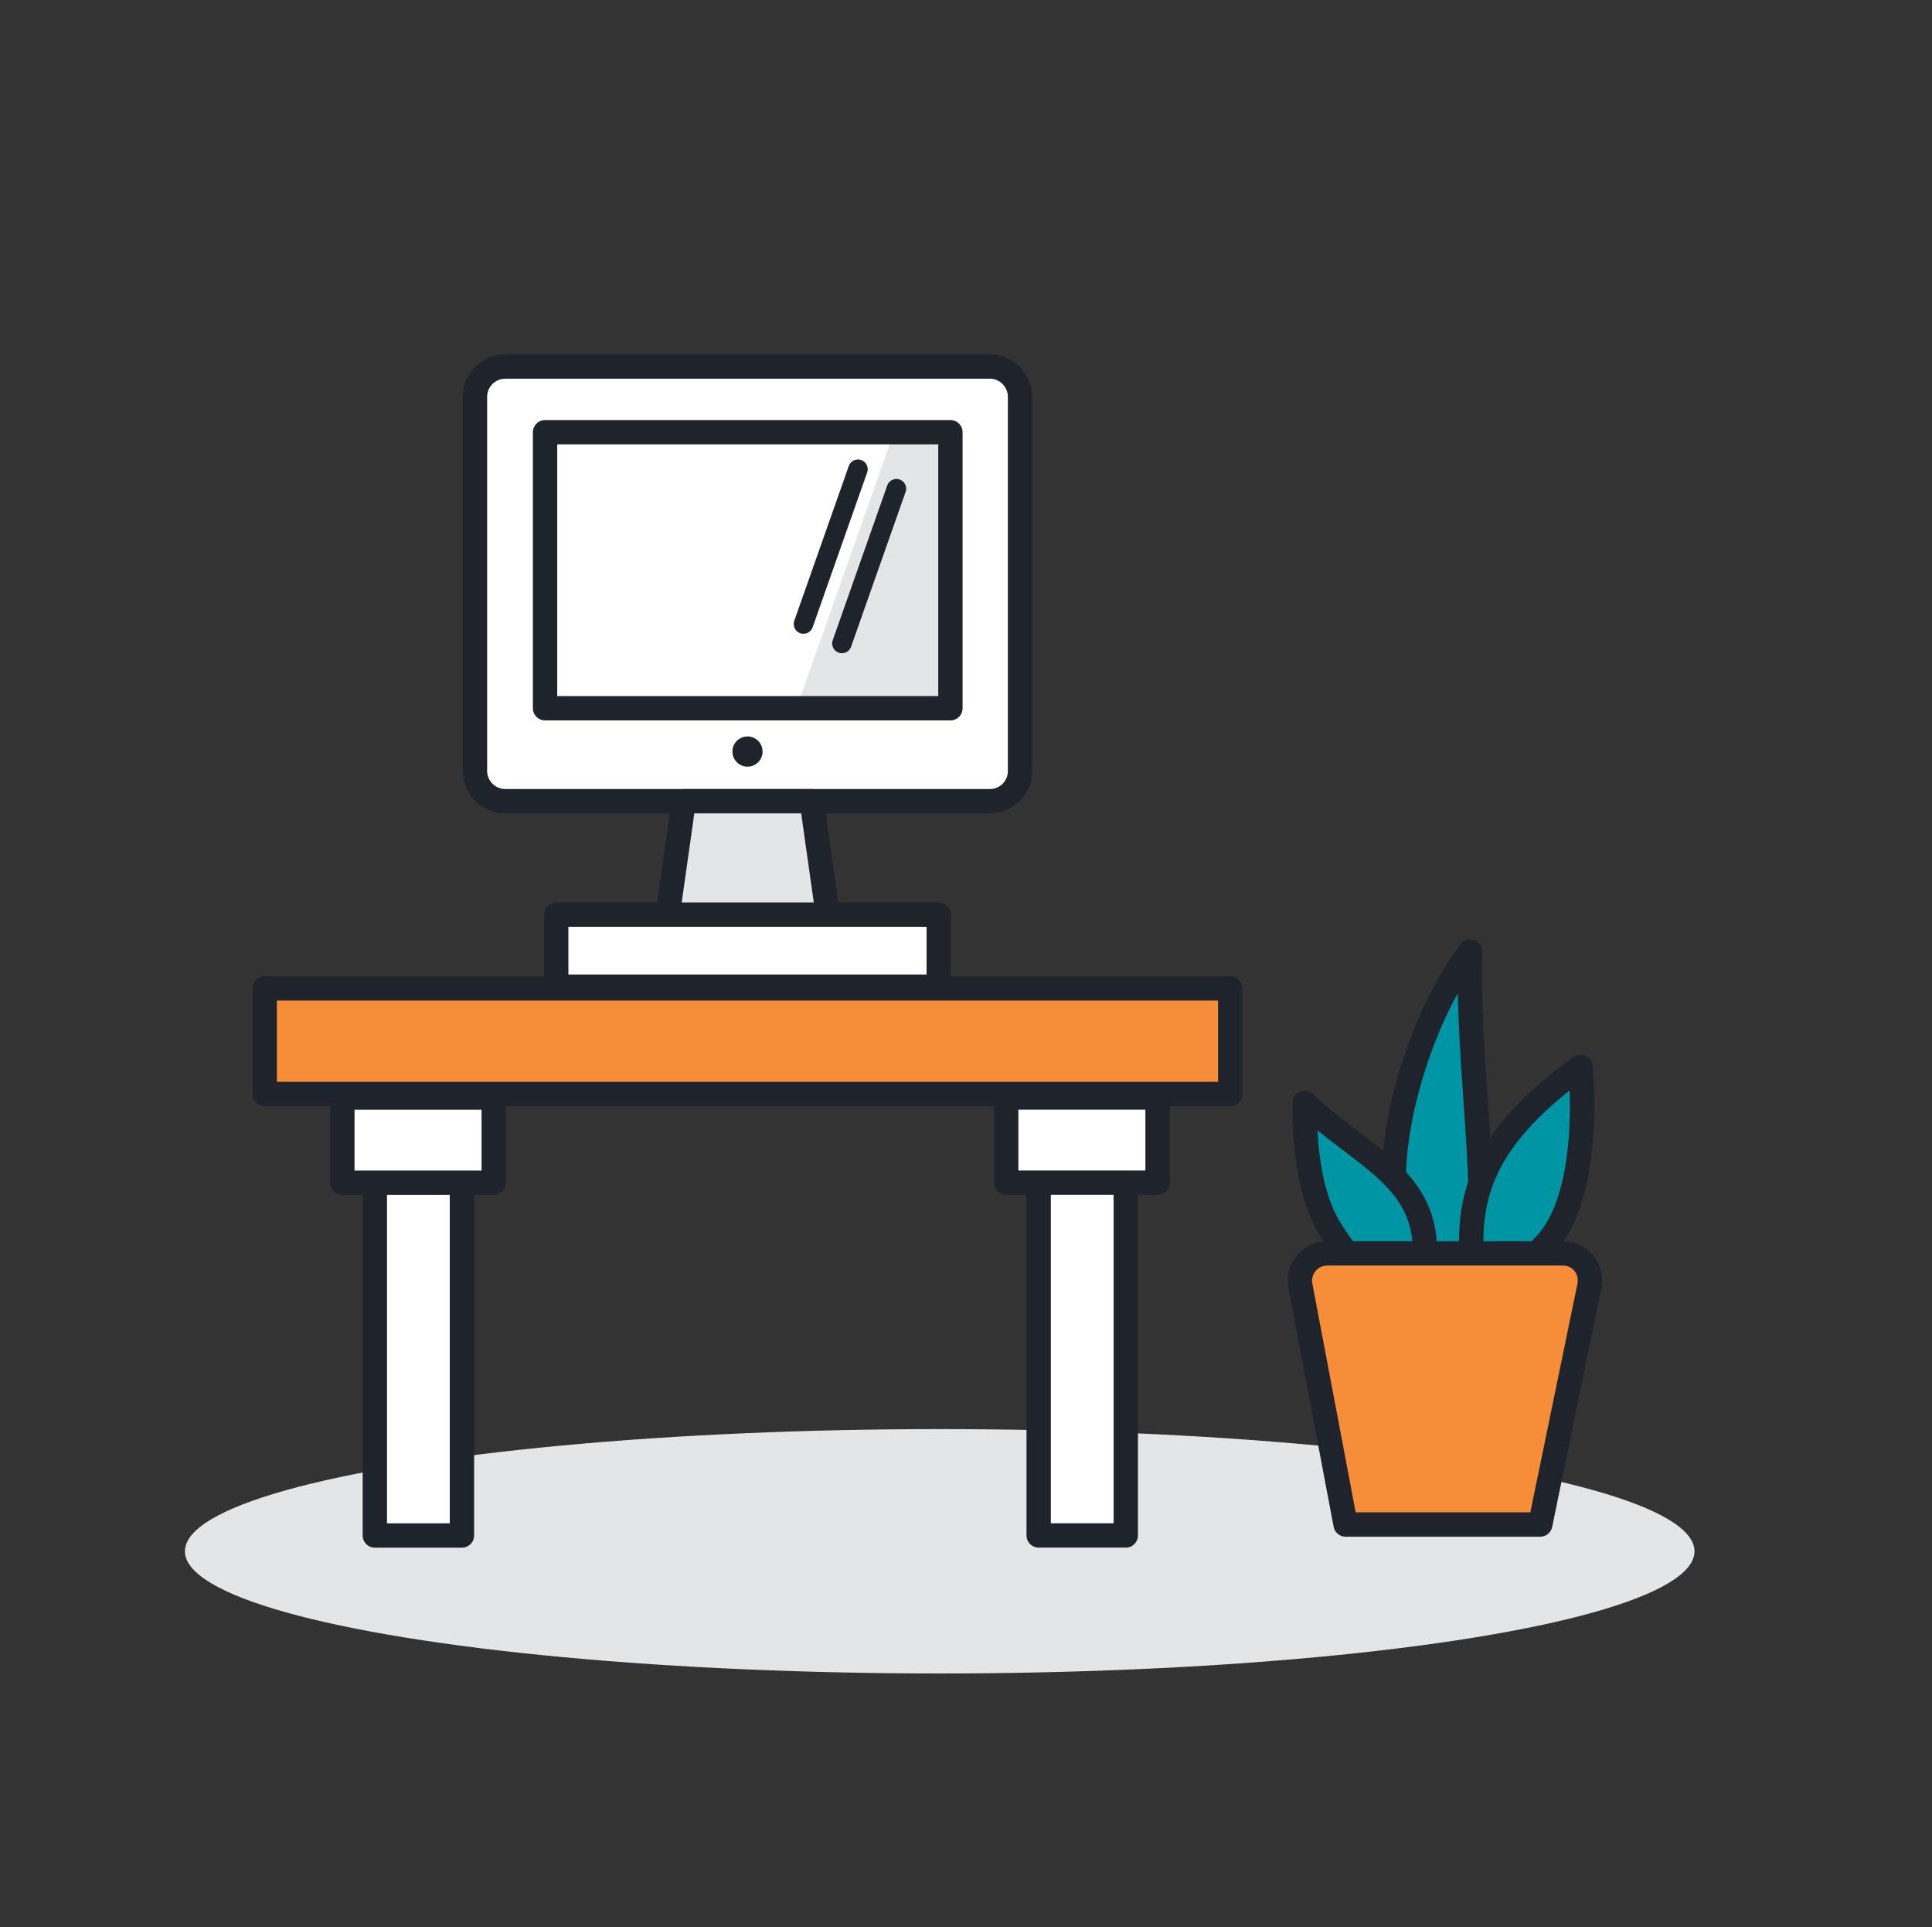
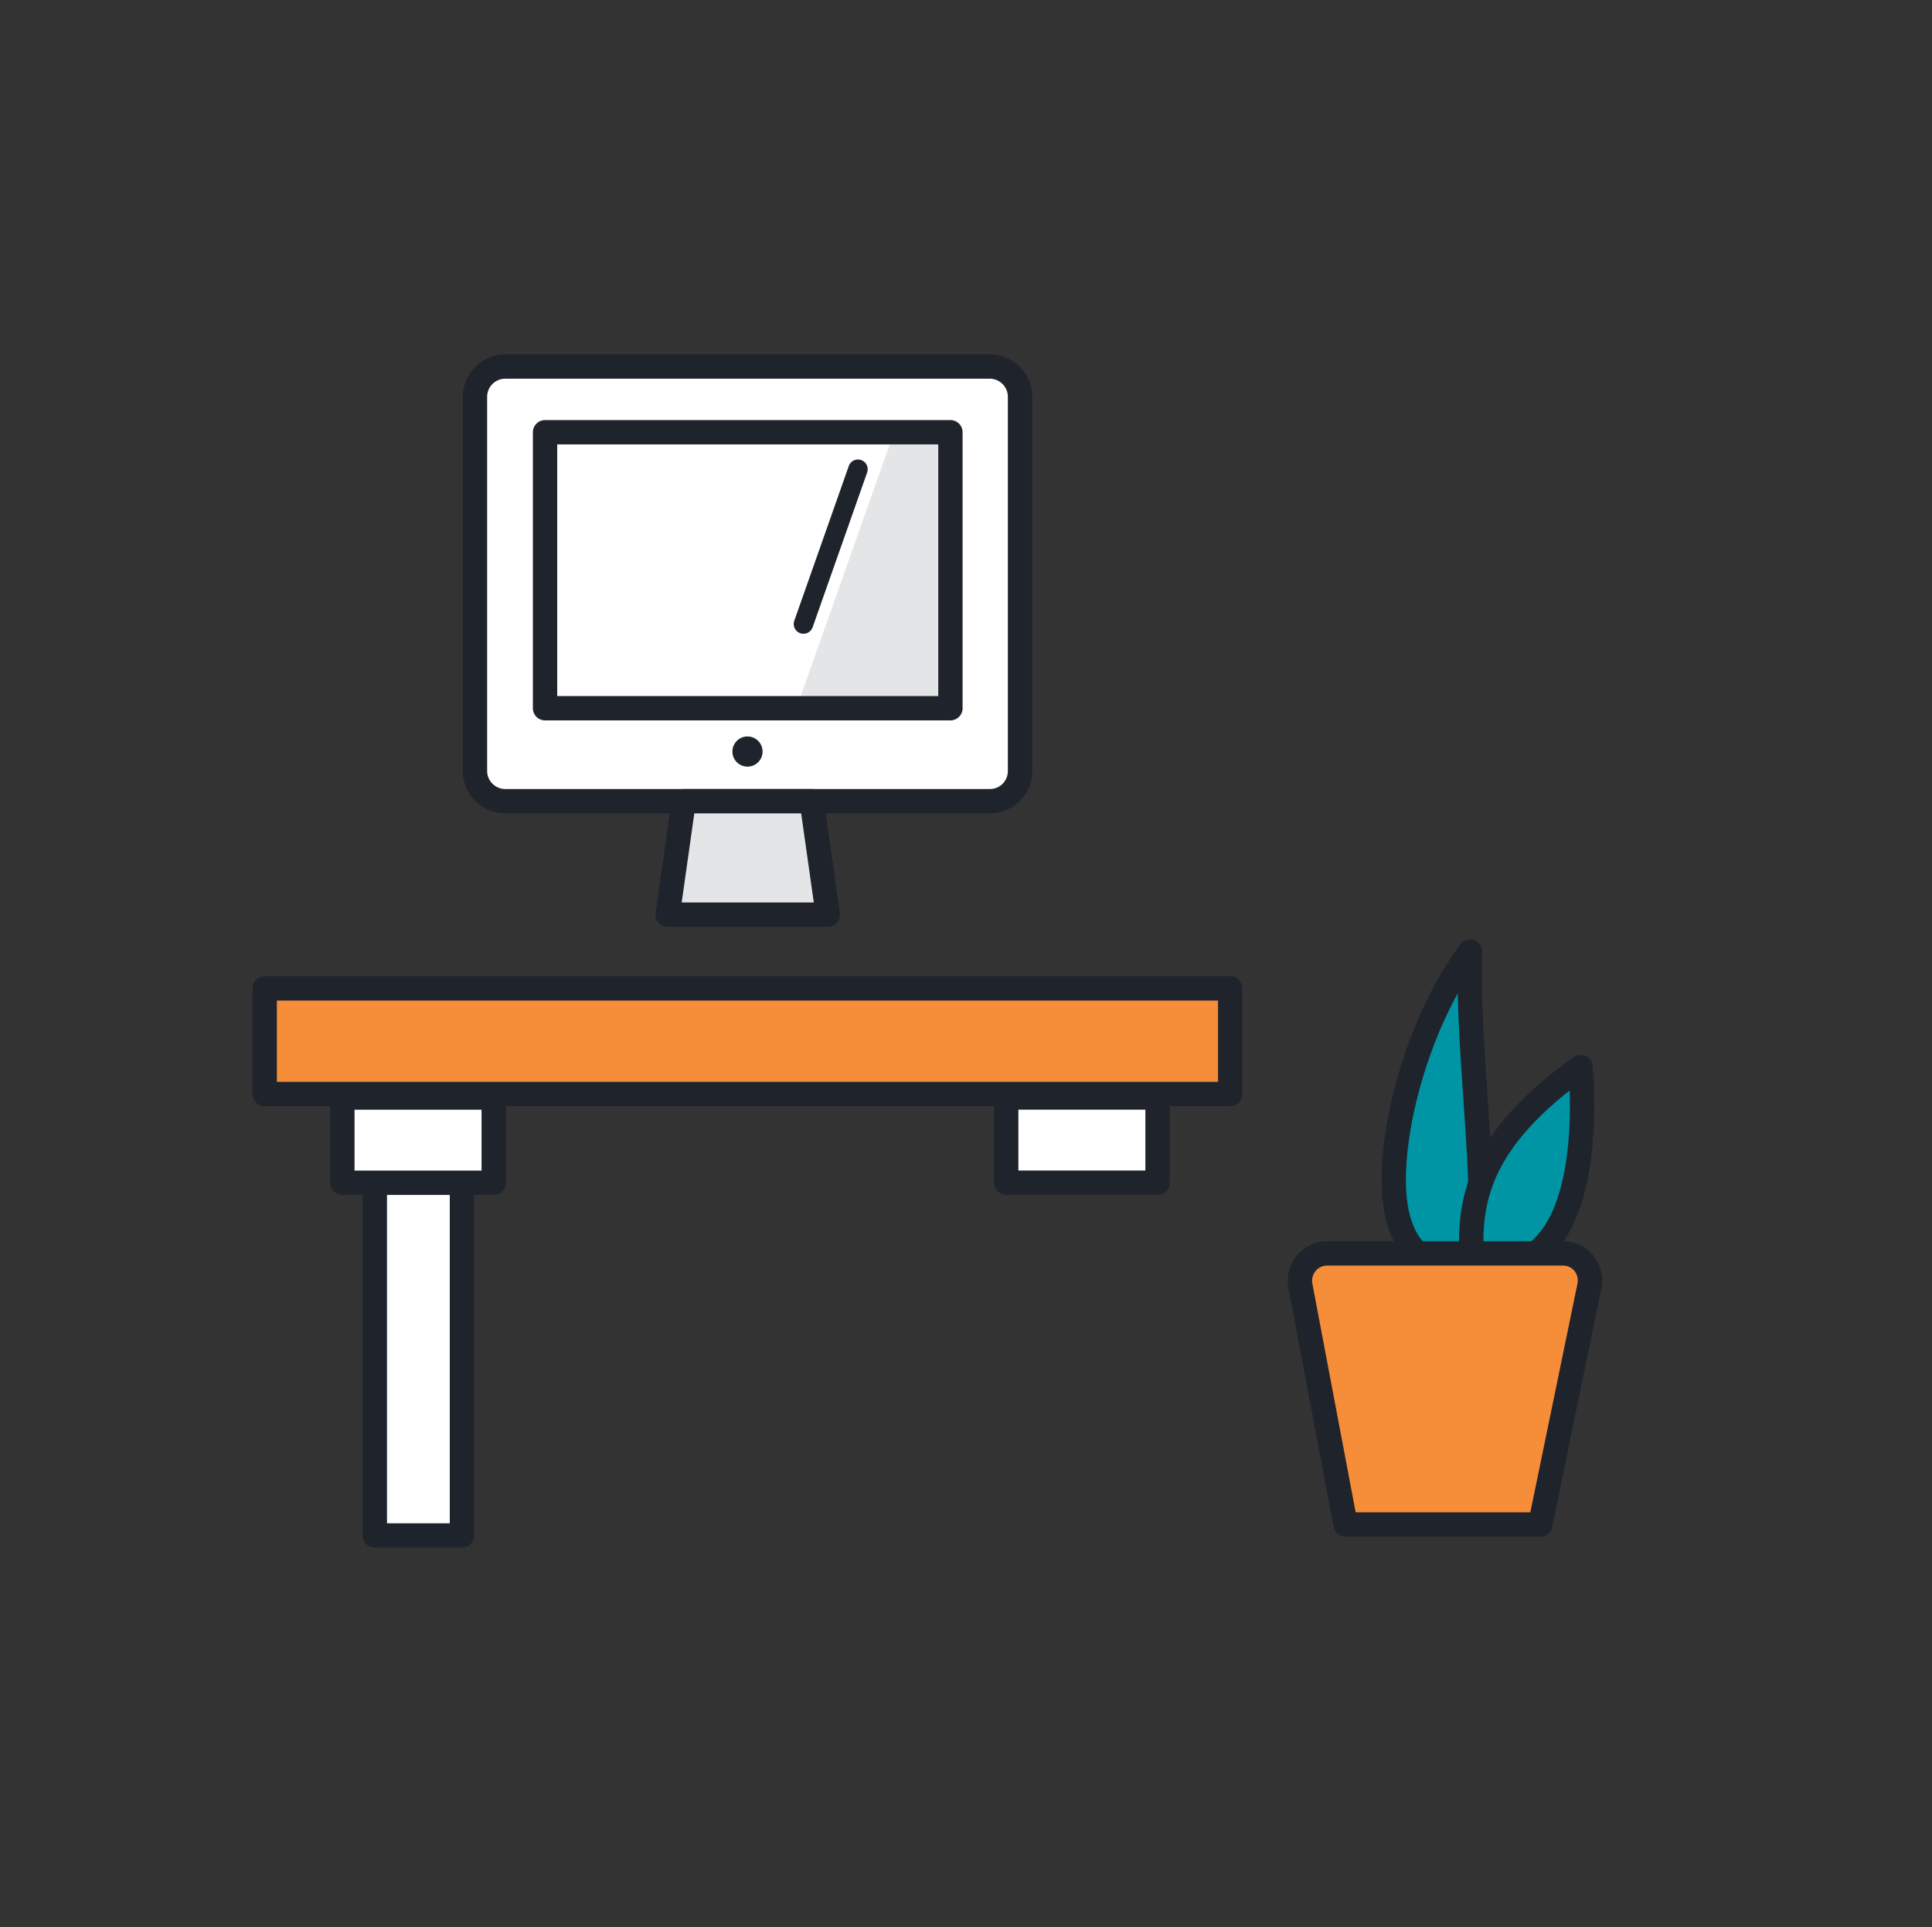
<svg xmlns="http://www.w3.org/2000/svg" version="1.1" id="Layer_1" x="0px" y="0px" viewBox="0 0 397 395.9" style="enable-background:new 0 0 397 395.9;" xml:space="preserve">
  <rect x="0" y="0" width="397" height="395.9" fill="#333333" stroke="none" />
  <style type="text/css">
	.st0{fill:#E4E5E6;}
	.st1{fill:#E2E3E4;}
	.st2{fill:#F68D39;stroke:#1E232B;stroke-width:5;stroke-linecap:round;stroke-linejoin:round;stroke-miterlimit:10;}
	.st3{fill:#E4E5E6;stroke:#1E232B;stroke-width:5;stroke-linecap:round;stroke-linejoin:round;stroke-miterlimit:10;}
	.st4{fill:none;stroke:#1E232B;stroke-width:5;stroke-linecap:round;stroke-linejoin:round;stroke-miterlimit:10;}
	.st5{fill:#FFFFFF;stroke:#1E232B;stroke-width:5;stroke-miterlimit:10;}
	.st6{fill:none;stroke:#797D82;stroke-width:5;stroke-linecap:round;stroke-miterlimit:10;}
	.st7{fill:#FFFFFF;stroke:#1E232B;stroke-width:5;stroke-linecap:round;stroke-miterlimit:10;}
	.st8{fill:#F4F4F7;stroke:#1F232C;stroke-width:5;stroke-miterlimit:10;}
	.st9{fill:#F78D39;stroke:#1F232C;stroke-width:5;stroke-miterlimit:10;}
	.st10{fill-rule:evenodd;clip-rule:evenodd;fill:#E2E3E4;}
	.st11{fill:none;stroke:#F58C39;stroke-width:19.758;stroke-linecap:round;stroke-miterlimit:10;}
	.st12{fill:#FFFFFF;}
	.st13{fill:#F58C39;}
	.st14{fill:#1F232C;}
	.st15{fill:none;stroke:#1E232B;stroke-width:4.939;stroke-linecap:round;stroke-linejoin:round;stroke-miterlimit:10;}
	.st16{fill:#3B8B94;stroke:#1E232B;stroke-width:4.939;stroke-linecap:round;stroke-linejoin:round;stroke-miterlimit:10;}
	.st17{fill:#FFFFFF;stroke:#1E232B;stroke-width:4.939;stroke-linecap:round;stroke-miterlimit:10;}
	.st18{fill:none;stroke:#1E232B;stroke-width:6;stroke-linecap:round;stroke-miterlimit:10;}
	.st19{fill:#F68D39;}
	.st20{fill:#3B8B94;}
	.st21{fill:#4F535D;}
	.st22{fill:#F78D39;stroke:#1E232B;stroke-width:4.916;stroke-linecap:round;stroke-linejoin:round;stroke-miterlimit:10;}
	.st23{fill:#797D82;}
	.st24{fill:#F3F3F3;}
	.st25{fill:none;stroke:#1E232B;stroke-width:6;stroke-miterlimit:10;}
	.st26{fill:#F68D39;stroke:#1E232B;stroke-width:6;stroke-miterlimit:10;}
	.st27{fill:#3B8B94;stroke:#1E232B;stroke-width:6;stroke-miterlimit:10;}
	.st28{fill:#F68D39;stroke:#1E232B;stroke-width:6;stroke-linecap:round;stroke-miterlimit:10;}
	.st29{fill:#3B8B94;stroke:#1E232B;stroke-width:6;stroke-linecap:round;stroke-miterlimit:10;}
	.st30{fill:#FFFFFF;stroke:#1E232B;stroke-width:6;stroke-linecap:round;stroke-miterlimit:10;}
	.st31{fill:#3B8085;}
	.st32{fill:#D3D4D4;stroke:#1E232B;stroke-width:6;stroke-linecap:round;stroke-miterlimit:10;}
	.st33{fill:#E68039;}
	.st34{clip-path:url(#SVGID_00000023239118484235256690000003964481411150641337_);fill:#D2D3D4;}
	.st35{fill:#D2D3D4;}
	.st36{fill:#E4E4E4;stroke:#1E232B;stroke-width:6;stroke-linecap:round;stroke-miterlimit:10;}
	.st37{fill:#3A8085;}
	.st38{fill:#3A8085;stroke:#1E232B;stroke-width:6;stroke-linecap:round;stroke-miterlimit:10;}
	.st39{fill:#EBEBEB;stroke:#1E232B;stroke-width:4;stroke-linecap:round;stroke-linejoin:round;stroke-miterlimit:10;}
	.st40{fill:#EA8139;}
	.st41{fill:#1E232B;}
	.st42{fill:#EA8139;stroke:#1E232B;stroke-width:4;stroke-linecap:round;stroke-linejoin:round;stroke-miterlimit:10;}
	.st43{fill:#EBEBEB;}
	.st44{fill:none;stroke:#1E232B;stroke-width:4;stroke-linecap:round;stroke-linejoin:round;stroke-miterlimit:10;}
	.st45{fill:#D7D8D9;}
	.st46{fill:#3B8089;}
	.st47{fill:#EB8239;stroke:#1E232B;stroke-width:6;stroke-linecap:round;stroke-miterlimit:10;}
	.st48{fill:#D3D4D4;}
	.st49{fill:none;stroke:#1E232B;stroke-width:6;stroke-linecap:round;stroke-linejoin:round;stroke-miterlimit:10;}
	.st50{fill:#E68039;stroke:#1E232B;stroke-width:6;stroke-linecap:round;stroke-miterlimit:10;}
	.st51{fill:#F58C39;stroke:#1E232B;stroke-width:4.939;stroke-linecap:round;stroke-linejoin:round;stroke-miterlimit:10;}
	.st52{fill:#FFFFFF;stroke:#1E232B;stroke-width:4.939;stroke-linecap:round;stroke-linejoin:round;stroke-miterlimit:10;}
	.st53{fill:#F58C39;stroke:#1E232B;stroke-width:3.952;stroke-linecap:round;stroke-miterlimit:10;}
	.st54{fill:none;}
	.st55{fill:#FFFFFF;stroke:#1E232B;stroke-width:4.939;stroke-miterlimit:10;}
	.st56{fill:none;stroke:#1E232B;stroke-width:4.939;stroke-miterlimit:10;}
	.st57{fill:none;stroke:#FFFFFF;stroke-width:4.939;stroke-linecap:round;stroke-miterlimit:10;}
	.st58{fill:none;stroke:#1E232B;stroke-width:4.939;stroke-linecap:round;stroke-miterlimit:10;}
	.st59{fill:#1E232B;stroke:#1E232B;stroke-width:4.939;stroke-linecap:round;stroke-linejoin:round;stroke-miterlimit:10;}
	.st60{fill:#FFFFFF;stroke:#1E232B;stroke-width:5.391;stroke-miterlimit:10;}
	.st61{fill:none;stroke:#1E232B;stroke-width:5.391;stroke-linecap:round;stroke-linejoin:round;stroke-miterlimit:10;}
	
		.st62{opacity:0.1;fill:none;stroke:#797D82;stroke-width:5.391;stroke-linecap:round;stroke-linejoin:round;stroke-miterlimit:10;stroke-dasharray:12.938;}
	.st63{fill:none;stroke:#F58C39;stroke-width:5.391;stroke-linecap:round;stroke-linejoin:round;stroke-miterlimit:10;}
	.st64{fill:#FFFFFF;stroke:#3B8B94;stroke-width:6.469;stroke-linecap:round;stroke-miterlimit:10;}
	.st65{fill:#FFFFFF;stroke:#3B8B94;stroke-width:5.927;stroke-linecap:round;stroke-miterlimit:10;}
	.st66{fill:#FFFFFF;stroke:#F58C39;stroke-width:5.927;stroke-linecap:round;stroke-miterlimit:10;}
	.st67{fill:#E2E3E4;stroke:#1E232B;stroke-width:4.939;stroke-linecap:round;stroke-linejoin:round;stroke-miterlimit:10;}
	.st68{fill:#1E232B;stroke:#FFFFFF;stroke-width:0.988;stroke-miterlimit:10;}
	.st69{fill:none;stroke:#797D82;stroke-width:4.939;stroke-linecap:round;stroke-miterlimit:10;}
	.st70{fill:none;stroke:#3B8B94;stroke-width:4.939;stroke-linecap:round;stroke-miterlimit:10;}
	.st71{fill:none;stroke:#1E232B;stroke-width:4.718;stroke-linecap:round;stroke-linejoin:round;stroke-miterlimit:10;}
	.st72{fill:#F58C39;stroke:#1E232B;stroke-width:3.68;stroke-miterlimit:10;}
	.st73{fill:none;stroke:#FFFFFF;stroke-width:4.939;stroke-linecap:round;stroke-linejoin:round;stroke-miterlimit:10;}
	.st74{clip-path:url(#SVGID_00000011005433870994537600000014316265236552574857_);fill:#E2E3E4;}
	.st75{fill:#F18737;stroke:#1E232B;stroke-width:4.939;stroke-linecap:round;stroke-linejoin:round;stroke-miterlimit:10;}
	.st76{fill:#3B8790;stroke:#1E232B;stroke-width:4.939;stroke-linecap:round;stroke-linejoin:round;stroke-miterlimit:10;}
	.st77{fill:#DEDFE0;}
	.st78{fill:#F18839;}
	.st79{fill:#0095A4;}
	.st80{fill:#FFFFFF;stroke:#1E232B;stroke-width:5;stroke-linecap:round;stroke-linejoin:round;stroke-miterlimit:10;}
	.st81{fill:#FFFFFF;stroke:#F68D39;stroke-width:5;stroke-linecap:round;stroke-linejoin:round;stroke-miterlimit:10;}
	.st82{fill:#3B8B94;stroke:#1E232B;stroke-width:5;stroke-linecap:round;stroke-linejoin:round;stroke-miterlimit:10;}
	.st83{fill:#F3F3F3;stroke:#1E232B;stroke-width:5;stroke-linecap:round;stroke-linejoin:round;stroke-miterlimit:10;}
	.st84{fill:#FFFFFF;stroke:#3B8B94;stroke-width:5;stroke-linecap:round;stroke-linejoin:round;stroke-miterlimit:10;}
	.st85{fill:#DDDEDF;}
	.st86{fill:#CBCCCD;stroke:#1E232B;stroke-width:4.488;stroke-linecap:round;stroke-miterlimit:10;}
	.st87{fill:#FFFFFF;stroke:#1E232B;stroke-width:4.488;stroke-linecap:round;stroke-miterlimit:10;}
	.st88{fill:#DE8039;}
	.st89{fill:none;stroke:#1E232B;stroke-width:4.488;stroke-linecap:round;stroke-miterlimit:10;}
	.st90{fill:#3A8080;stroke:#1E232B;stroke-width:4.488;stroke-miterlimit:10;}
	.st91{fill:#F18839;stroke:#1E232B;stroke-width:4.583;stroke-linecap:round;stroke-miterlimit:10;}
	.st92{fill:#FFFFFF;stroke:#1E232B;stroke-width:4.583;stroke-linecap:round;stroke-miterlimit:10;}
	.st93{fill:none;stroke:#1E232B;stroke-width:4.583;stroke-linecap:round;stroke-miterlimit:10;}
	.st94{fill:#3A8080;stroke:#1E232B;stroke-width:4.583;stroke-miterlimit:10;}
	
		.st95{fill-rule:evenodd;clip-rule:evenodd;fill:#FFFFFF;stroke:#1E232B;stroke-width:4.939;stroke-linecap:round;stroke-linejoin:round;stroke-miterlimit:10;}
	
		.st96{fill-rule:evenodd;clip-rule:evenodd;fill:none;stroke:#1E232B;stroke-width:4.939;stroke-linecap:round;stroke-linejoin:round;stroke-miterlimit:10;}
	
		.st97{fill-rule:evenodd;clip-rule:evenodd;fill:none;stroke:#3B8790;stroke-width:9.133;stroke-linecap:round;stroke-linejoin:round;stroke-miterlimit:10;}
	
		.st98{fill-rule:evenodd;clip-rule:evenodd;fill:none;stroke:#F78D39;stroke-width:4.678;stroke-linecap:round;stroke-linejoin:round;stroke-miterlimit:10;}
	.st99{fill-rule:evenodd;clip-rule:evenodd;fill:#F78D39;}
	.st100{fill:#1E232B;stroke:#1E232B;stroke-width:4.545;stroke-linecap:round;stroke-linejoin:round;stroke-miterlimit:10;}
	
		.st101{fill-rule:evenodd;clip-rule:evenodd;fill:#FFFFFF;stroke:#1E232B;stroke-width:5.41;stroke-linecap:round;stroke-linejoin:round;stroke-miterlimit:10;}
	.st102{fill:#F78D39;}
	
		.st103{fill-rule:evenodd;clip-rule:evenodd;fill:none;stroke:#1E232B;stroke-width:5.41;stroke-linecap:round;stroke-linejoin:round;stroke-miterlimit:10;}
	.st104{fill:#FFFFFF;stroke:#1E232B;stroke-width:5.415;stroke-linecap:round;stroke-linejoin:round;stroke-miterlimit:10;}
	.st105{fill:none;stroke:#1E232B;stroke-width:5.415;stroke-linecap:round;stroke-linejoin:round;stroke-miterlimit:10;}
	.st106{fill:#FFFFFF;stroke:#1E232B;stroke-width:5.639;stroke-linecap:round;stroke-linejoin:round;stroke-miterlimit:10;}
	.st107{fill:#0095A4;stroke:#1E232B;stroke-width:5;stroke-linecap:round;stroke-linejoin:round;stroke-miterlimit:10;}
	.st108{fill:#0095A4;stroke:#1E232B;stroke-width:5.876;stroke-linecap:round;stroke-linejoin:round;stroke-miterlimit:10;}
	.st109{fill:#FFFFFF;stroke:#1F232C;stroke-width:5;stroke-miterlimit:10;}
	.st110{fill:#FFFFFF;stroke:#231F20;stroke-width:5;stroke-miterlimit:10;}
	.st111{fill:#0095A4;stroke:#231F20;stroke-width:5;stroke-miterlimit:10;}
	.st112{fill:#231F20;}
	.st113{fill:#0095A4;stroke:#1E232B;stroke-width:5;stroke-miterlimit:10;}
	.st114{fill:none;stroke:#F68D39;stroke-width:4.526;stroke-linecap:round;stroke-linejoin:round;stroke-miterlimit:10;}
	.st115{fill:#0095A4;stroke:#1F232C;stroke-width:5;stroke-linecap:round;stroke-linejoin:round;}
	.st116{fill:#F68D39;stroke:#1F232C;stroke-width:5;stroke-linecap:round;stroke-linejoin:round;}
	.st117{fill:#FFFFFF;stroke:#1F232C;stroke-width:5;stroke-linecap:round;stroke-linejoin:round;}
	.st118{fill:none;stroke:#1F232C;stroke-width:5;stroke-linecap:round;stroke-linejoin:round;}
	.st119{fill:none;stroke:#1F232C;stroke-width:4;stroke-linecap:round;stroke-linejoin:round;}
	.st120{fill:#E4E5E6;stroke:#1F232C;stroke-width:5;stroke-linecap:round;stroke-linejoin:round;}
	.st121{fill:#F68D39;stroke:#231F20;stroke-width:5;stroke-miterlimit:10;}
	.st122{fill:none;stroke:#1F232C;stroke-width:5;stroke-linecap:round;stroke-linejoin:round;stroke-miterlimit:10;}
	.st123{fill:none;stroke:#1F232C;stroke-width:5;stroke-miterlimit:10;}
	.st124{fill:#1F232C;stroke:#1F232C;stroke-width:5;stroke-linecap:round;stroke-linejoin:round;}
	.st125{fill:none;stroke:#E4E5E6;stroke-width:5.397;stroke-linecap:round;stroke-linejoin:round;stroke-miterlimit:10;}
	.st126{fill:#F68D39;stroke:#1F232C;stroke-width:5;stroke-linecap:round;stroke-linejoin:round;stroke-miterlimit:10;}
	.st127{fill:none;stroke:#E4E5E6;stroke-width:6.75;stroke-linecap:round;stroke-linejoin:round;stroke-miterlimit:10;}
	.st128{fill:#FFFFFF;stroke:#1F232C;stroke-width:5;stroke-linecap:round;stroke-linejoin:round;stroke-miterlimit:10;}
	.st129{fill:#FFFFFF;stroke:#0095A4;stroke-width:4;stroke-linecap:round;stroke-linejoin:round;stroke-miterlimit:10;}
	.st130{fill:none;stroke:#E4E5E6;stroke-width:5;stroke-linecap:round;stroke-linejoin:round;stroke-miterlimit:10;}
	.st131{fill:none;stroke:#F68D39;stroke-width:4;stroke-linecap:round;stroke-linejoin:round;stroke-miterlimit:10;}
	.st132{fill:none;stroke:#F68D39;stroke-width:5;stroke-linecap:round;stroke-linejoin:round;stroke-miterlimit:10;}
	.st133{fill:none;stroke:#231F20;stroke-width:4;stroke-linecap:round;stroke-linejoin:round;stroke-miterlimit:10;}
	.st134{fill:#0095A4;stroke:#1F232C;stroke-width:5;stroke-miterlimit:10;}
	.st135{fill:#F68D39;stroke:#1F232C;stroke-width:3.75;stroke-linecap:round;stroke-linejoin:round;stroke-miterlimit:10;}
	.st136{fill:none;stroke:#1F232C;stroke-width:3.75;stroke-linecap:round;stroke-linejoin:round;stroke-miterlimit:10;}
	.st137{fill:#0095A4;stroke:#1E232B;stroke-width:5;stroke-linecap:round;stroke-miterlimit:10;}
	.st138{fill:none;stroke:#1F232C;stroke-width:5;stroke-linecap:round;stroke-miterlimit:10;}
	.st139{fill:#F68D39;stroke:#1E232B;stroke-width:5;stroke-miterlimit:10;}
	.st140{fill:#F68D39;stroke:#1E232B;stroke-width:4;stroke-miterlimit:10;}
	.st141{fill:none;stroke:#1E232B;stroke-width:5;stroke-linecap:round;stroke-miterlimit:10;}
	.st142{fill:none;stroke:#0095A4;stroke-width:5;stroke-linecap:round;stroke-linejoin:round;stroke-miterlimit:10;}
	.st143{fill:#E2E3E4;stroke:#1E232B;stroke-width:5;stroke-linecap:round;stroke-linejoin:round;stroke-miterlimit:10;}
</style>
  <g>
-     <ellipse class="st0" cx="193.1" cy="318.7" rx="155.1" ry="25.1" />
    <g>
      <path class="st115" d="M302.1,195.5c-11.5,15.2-18.4,42.3-14.7,55.2c3.7,12.8,15.9,11.3,16.7,0C305,239.4,301.4,212.8,302.1,195.5    z" />
      <path class="st115" d="M302.3,255.5c0-10.8,3-22.3,22.5-36.3c1.1,14.8-0.7,29.4-7.1,36.3C307.5,266.6,302.3,262.1,302.3,255.5z" />
-       <path class="st115" d="M292.8,256.9c0-15.1-13.3-19.5-24.7-30.3c-0.1,7.3,0.7,18.1,4.8,25.2C283.6,270,292.8,263.5,292.8,256.9z" />
      <path class="st116" d="M316.5,313.2h-40l-9.3-49.1c-0.6-3.4,2-6.6,5.5-6.6c12.8,0,35.9,0,48.5,0c3.5,0,6.1,3.2,5.4,6.7    L316.5,313.2z" />
    </g>
    <g>
-       <rect x="185.9" y="270.1" transform="matrix(-1.836970e-16 1 -1 -1.836970e-16 501.433 56.744)" class="st117" width="72.8" height="17.9" />
      <rect x="54.5" y="203" transform="matrix(-1 -1.224647e-16 1.224647e-16 -1 307.291 427.759)" class="st116" width="198.4" height="21.7" />
      <rect x="49.5" y="270.1" transform="matrix(-1.836970e-16 1 -1 -1.836970e-16 365.022 193.155)" class="st117" width="72.8" height="17.9" />
      <rect x="213.6" y="218.7" transform="matrix(-1.836970e-16 1 -1 -1.836970e-16 456.562 11.874)" class="st117" width="17.5" height="31.1" />
      <rect x="77.2" y="218.7" transform="matrix(-1.836970e-16 1 -1 -1.836970e-16 320.152 148.284)" class="st117" width="17.5" height="31.1" />
    </g>
    <g>
      <path class="st117" d="M203.4,164.6h-99.6c-3.4,0-6.2-2.8-6.2-6.2V81.5c0-3.4,2.8-6.2,6.2-6.2h99.6c3.4,0,6.2,2.8,6.2,6.2v76.9    C209.6,161.8,206.9,164.6,203.4,164.6z" />
      <polygon class="st0" points="163.7,145.4 195.3,145.4 195.3,88.8 183.7,88.8   " />
      <rect x="112" y="88.8" class="st118" width="83.3" height="56.7" />
      <circle class="st14" cx="153.6" cy="154.4" r="3.1" />
      <line class="st119" x1="176.3" y1="96.4" x2="165.1" y2="128.2" />
-       <line class="st119" x1="184.2" y1="100.4" x2="173" y2="132.2" />
-       <rect x="114.3" y="187.9" class="st117" width="78.6" height="14.8" />
      <polygon class="st120" points="170.1,187.9 137.2,187.9 140.5,164.6 166.8,164.6   " />
    </g>
  </g>
</svg>